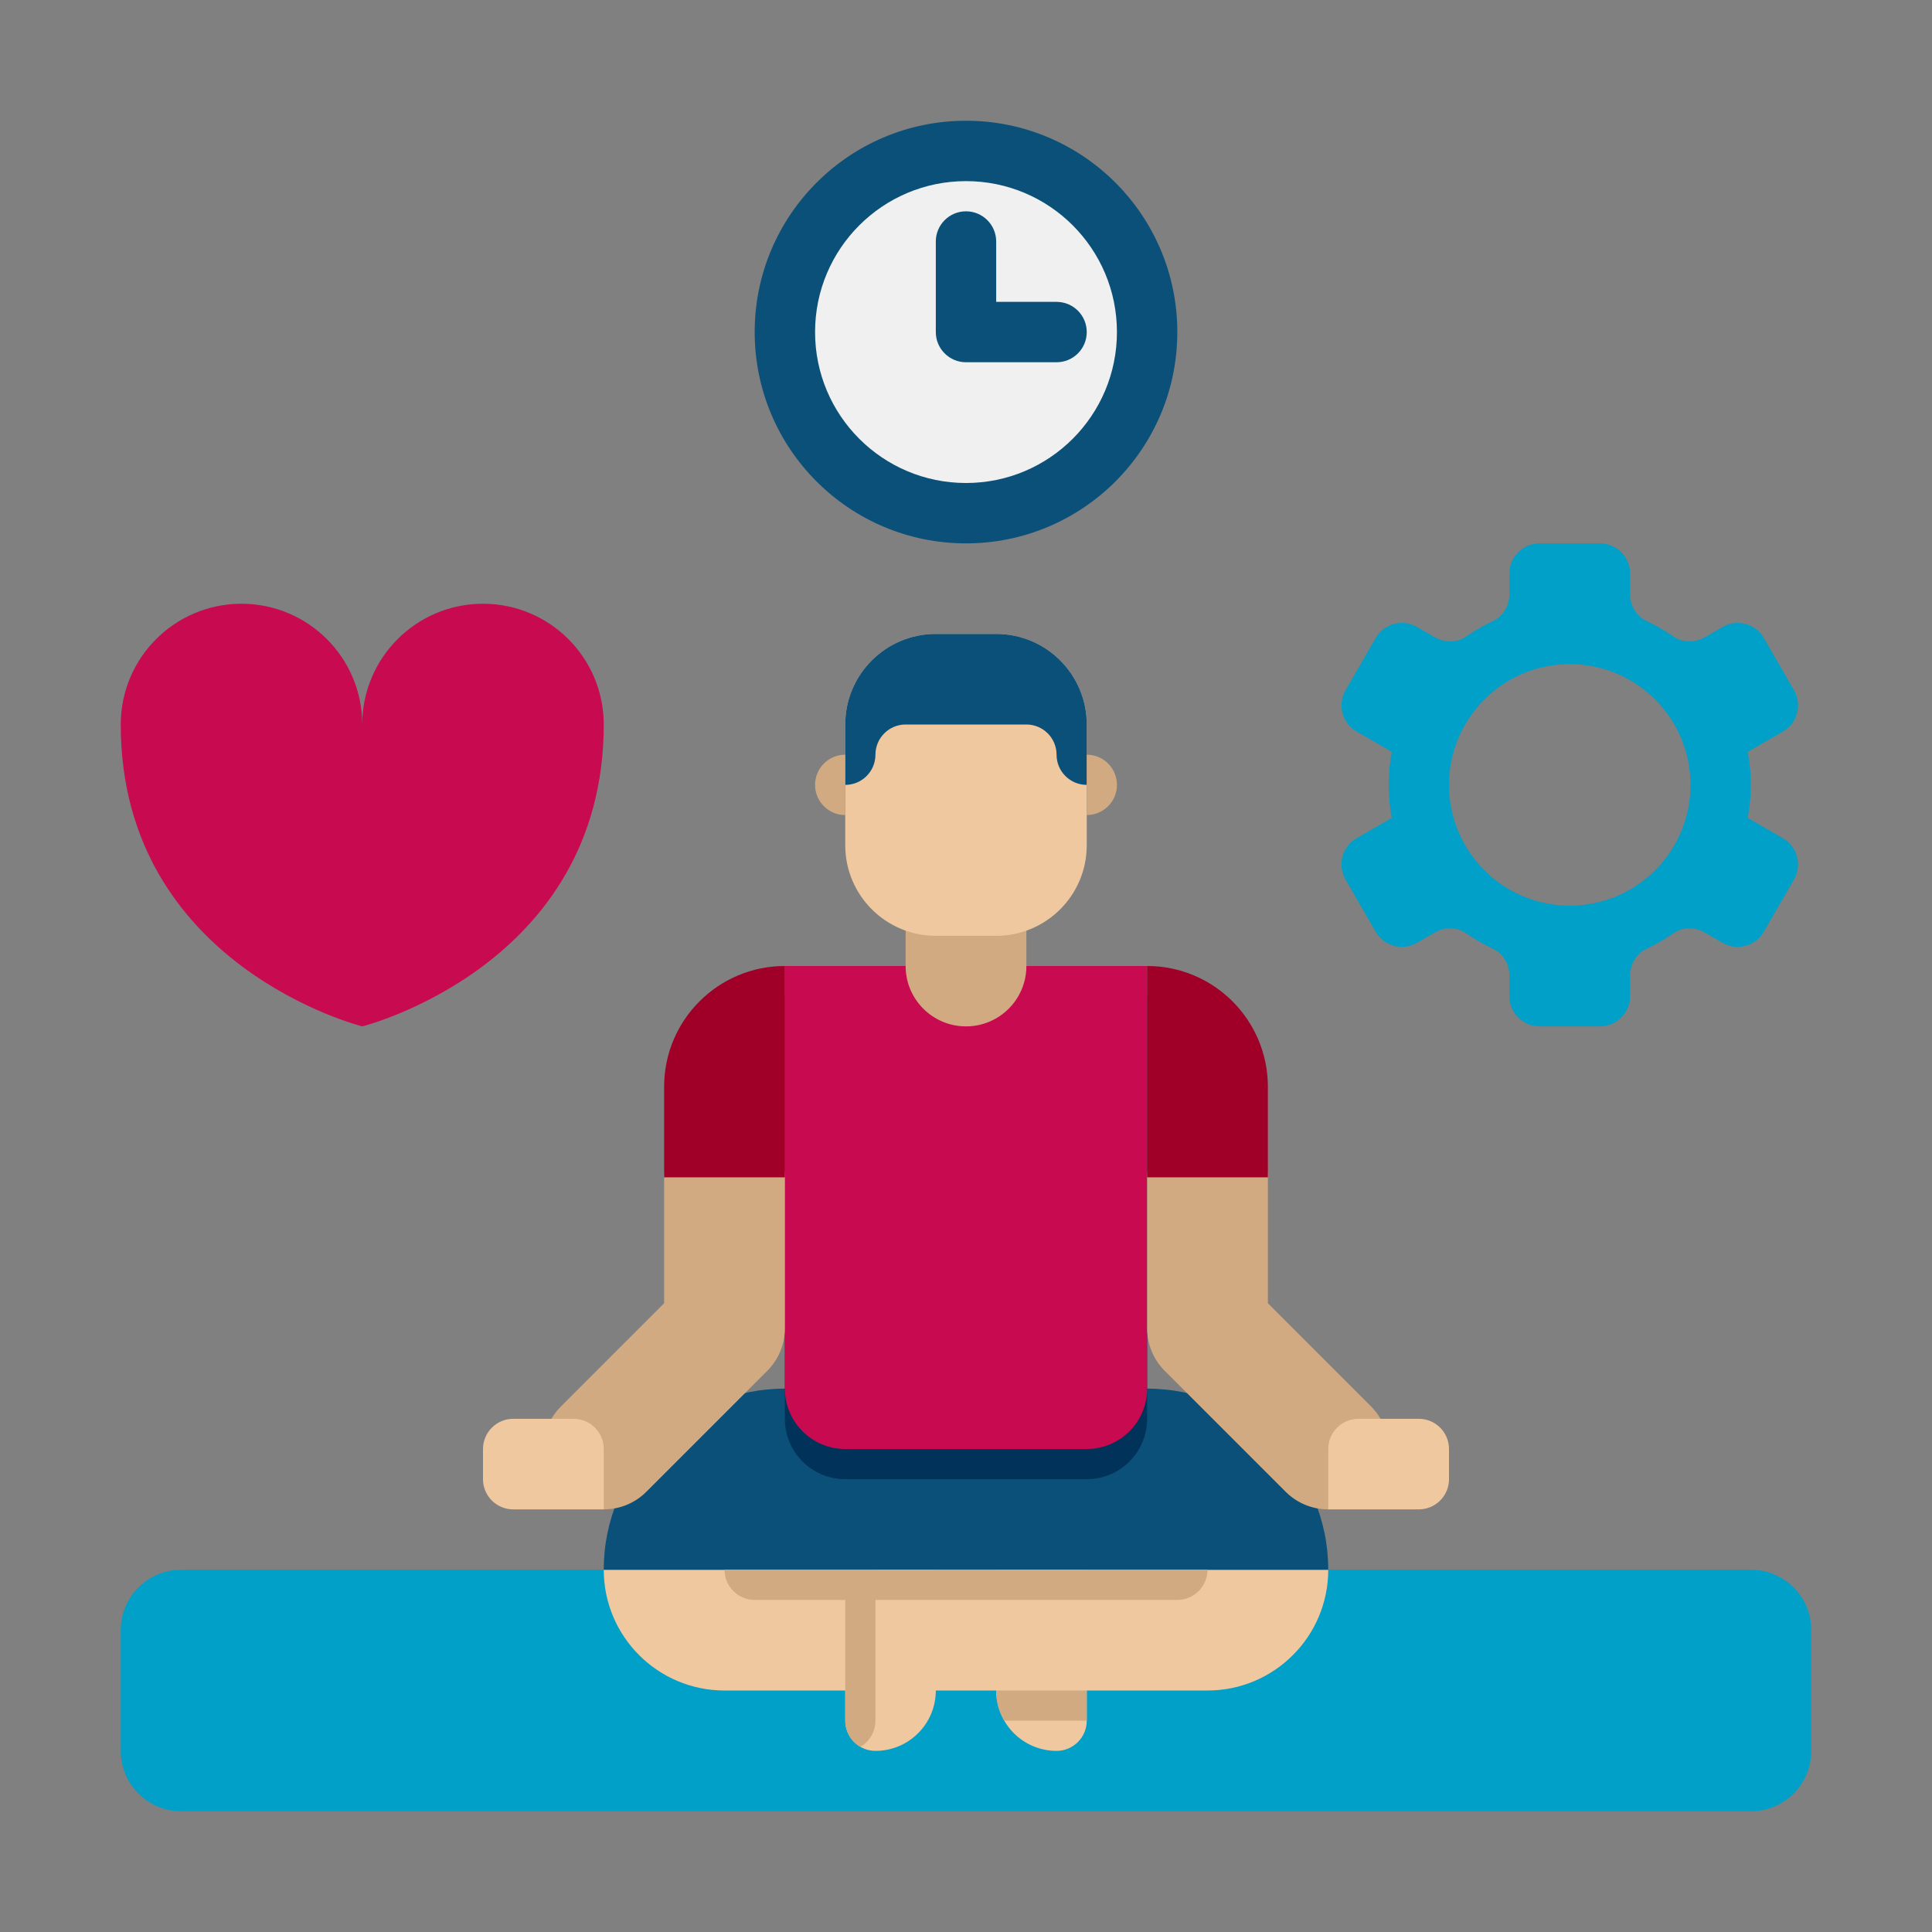
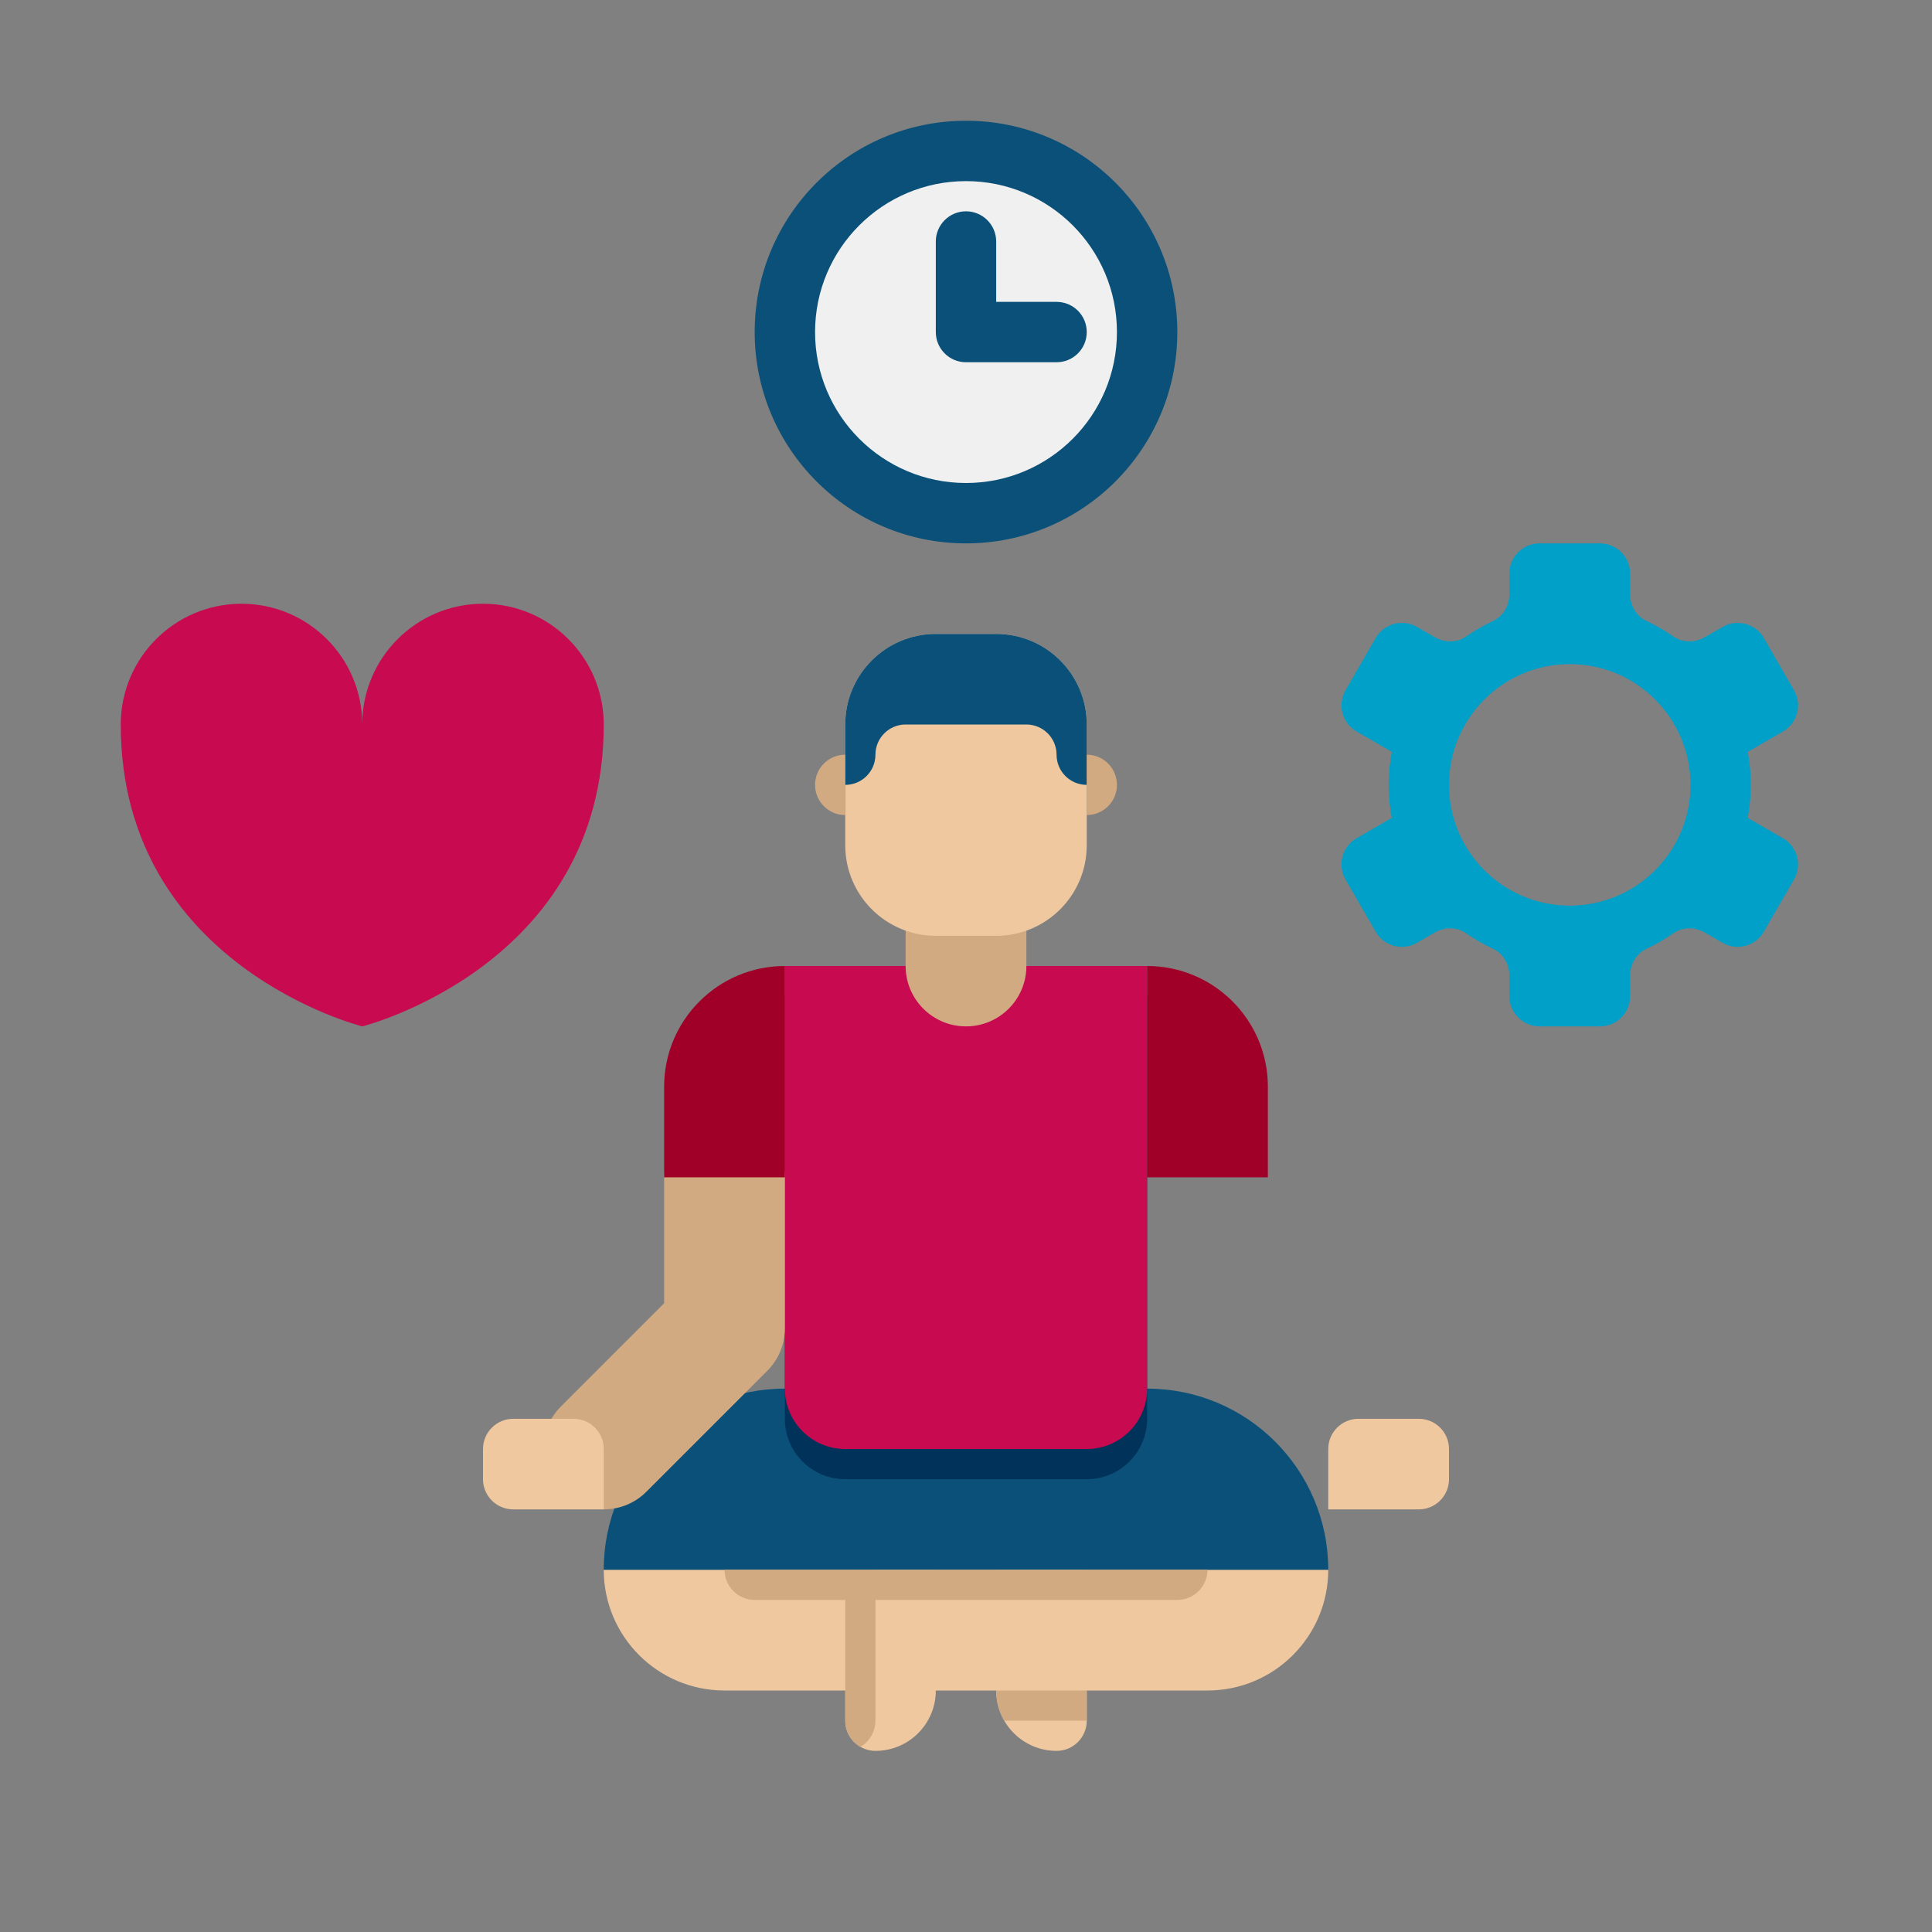
<svg xmlns="http://www.w3.org/2000/svg" height="512" viewBox="0 0 64 64" width="512">
  <rect x="0" y="0" width="64" height="64" fill="#808080" stroke="none" />
  <g id="Icons">
    <g>
      <g>
        <g>
          <circle cx="32" cy="11" fill="#0a5078" r="7" />
        </g>
        <g>
          <circle cx="32" cy="11" fill="#f0f0f0" r="5" />
        </g>
        <g>
          <path d="m35 12h-3c-.552 0-1-.448-1-1v-3c0-.552.448-1 1-1s1 .448 1 1v2h2c.553 0 1 .448 1 1s-.447 1-1 1z" fill="#0a5078" />
        </g>
      </g>
      <g>
-         <path d="m58 60h-52c-1.105 0-2-.895-2-2v-4c0-1.105.895-2 2-2h52c1.105 0 2 .895 2 2v4c0 1.105-.895 2-2 2z" fill="#00a0c8" />
-       </g>
+         </g>
      <g>
        <g>
          <path d="m36 57v-5h-3v4c0 1.105.895 2 2 2 .552 0 1-.448 1-1z" fill="#f0c8a0" />
        </g>
        <g>
          <path d="m33 52v4c0 .365.098.706.268 1h2.732v-5z" fill="#d2aa82" />
        </g>
        <g>
          <path d="m28 57v-5h3v4c0 1.105-.895 2-2 2-.552 0-1-.448-1-1z" fill="#f0c8a0" />
        </g>
        <g>
          <path d="m24 56h16c2.209 0 4-1.791 4-4h-24c0 2.209 1.791 4 4 4z" fill="#f0c8a0" />
        </g>
        <g>
          <path d="m28.5 57.866c.299-.173.5-.496.5-.866v-5h-1v5c0 .37.201.693.5.866z" fill="#d2aa82" />
        </g>
        <g>
          <path d="m44 52h-24c0-3.314 2.686-6 6-6h12c3.314 0 6 2.686 6 6z" fill="#0a5078" />
        </g>
        <g>
          <path d="m36 49h-8c-1.105 0-2-.895-2-2v-14h12v14c0 1.105-.895 2-2 2z" fill="#00325a" />
        </g>
        <g>
          <path d="m36 48h-8c-1.105 0-2-.895-2-2v-14h12v14c0 1.105-.895 2-2 2z" fill="#c80a50" />
        </g>
        <g>
          <path d="m32 34c-1.105 0-2-.895-2-2v-3h4v3c0 1.105-.895 2-2 2z" fill="#d2aa82" />
        </g>
        <g>
          <path d="m33 31h-2c-1.657 0-3-1.343-3-3v-4c0-1.657 1.343-3 3-3h2c1.657 0 3 1.343 3 3v4c0 1.657-1.343 3-3 3z" fill="#f0c8a0" />
        </g>
        <g>
          <path d="m31 21c-1.657 0-3 1.343-3 3v2c.552 0 1-.448 1-1 0-.552.448-1 1-1h4c.552 0 1 .448 1 1 0 .552.448 1 1 1v-2c0-1.657-1.343-3-3-3z" fill="#0a5078" />
        </g>
        <g>
          <path d="m28 25c-.552 0-1 .448-1 1s.448 1 1 1z" fill="#d2aa82" />
        </g>
        <g>
          <path d="m36 25c.552 0 1 .448 1 1s-.448 1-1 1z" fill="#d2aa82" />
        </g>
        <g>
-           <path d="m44 50c-.512 0-1.023-.195-1.414-.586l-4-4c-.375-.375-.586-.884-.586-1.414v-5c0-1.104.896-2 2-2s2 .896 2 2v4.171l3.414 3.415c.781.781.781 2.047 0 2.828-.391.391-.902.586-1.414.586z" fill="#d2aa82" />
-         </g>
+           </g>
        <g>
          <path d="m38 39h4v-3c0-2.209-1.791-4-4-4z" fill="#a00028" />
        </g>
        <g>
          <path d="m39 53h-14c-.552 0-1-.448-1-1h16c0 .552-.448 1-1 1z" fill="#d2aa82" />
        </g>
        <g>
          <path d="m20 50c-.512 0-1.024-.195-1.414-.586-.781-.781-.781-2.047 0-2.828l3.414-3.415v-4.171c0-1.104.896-2 2-2s2 .896 2 2v5c0 .53-.211 1.039-.586 1.414l-4 4c-.39.391-.902.586-1.414.586z" fill="#d2aa82" />
        </g>
        <g>
          <path d="m22 39h4v-7c-2.209 0-4 1.791-4 4z" fill="#a00028" />
        </g>
        <g>
          <path d="m20 50h-3c-.552 0-1-.448-1-1v-1c0-.552.448-1 1-1h2c.552 0 1 .448 1 1z" fill="#f0c8a0" />
        </g>
        <g>
          <path d="m44 50h3c.552 0 1-.448 1-1v-1c0-.552-.448-1-1-1h-2c-.552 0-1 .448-1 1z" fill="#f0c8a0" />
        </g>
      </g>
      <g>
        <path d="m16 20c-2.209 0-4 1.791-4 4 0-2.209-1.791-4-4-4s-4 1.791-4 4c0 8 8 10 8 10s8-2 8-10c0-2.209-1.791-4-4-4z" fill="#c80a50" />
      </g>
      <g>
        <path d="m59.062 27.768-1.167-.674c.066-.355.105-.72.105-1.094s-.039-.739-.104-1.094l1.167-.674c.478-.276.642-.888.366-1.366l-1-1.732c-.276-.478-.888-.642-1.366-.366l-.591.341c-.324.187-.732.189-1.038-.025-.281-.196-.579-.368-.892-.514-.34-.158-.542-.513-.542-.887v-.683c0-.552-.448-1-1-1h-2c-.552 0-1 .448-1 1v.683c0 .374-.202.729-.541.887-.313.146-.611.318-.892.514-.306.214-.715.212-1.038.025l-.591-.341c-.478-.276-1.09-.112-1.366.366l-1 1.732c-.276.478-.112 1.09.366 1.366l1.167.674c-.066.355-.105.72-.105 1.094s.039.739.104 1.094l-1.167.674c-.478.276-.642.888-.366 1.366l1 1.732c.276.478.888.642 1.366.366l.591-.341c.324-.187.732-.189 1.038.025.281.196.579.368.892.514.34.158.542.513.542.887v.683c0 .552.448 1 1 1h2c.552 0 1-.448 1-1v-.683c0-.374.202-.729.541-.887.313-.146.611-.318.892-.514.306-.214.715-.212 1.038-.025l.591.341c.478.276 1.09.112 1.366-.366l1-1.732c.276-.478.112-1.09-.366-1.366zm-7.062 2.232c-2.209 0-4-1.791-4-4s1.791-4 4-4 4 1.791 4 4-1.791 4-4 4z" fill="#00a0c8" />
      </g>
    </g>
  </g>
</svg>